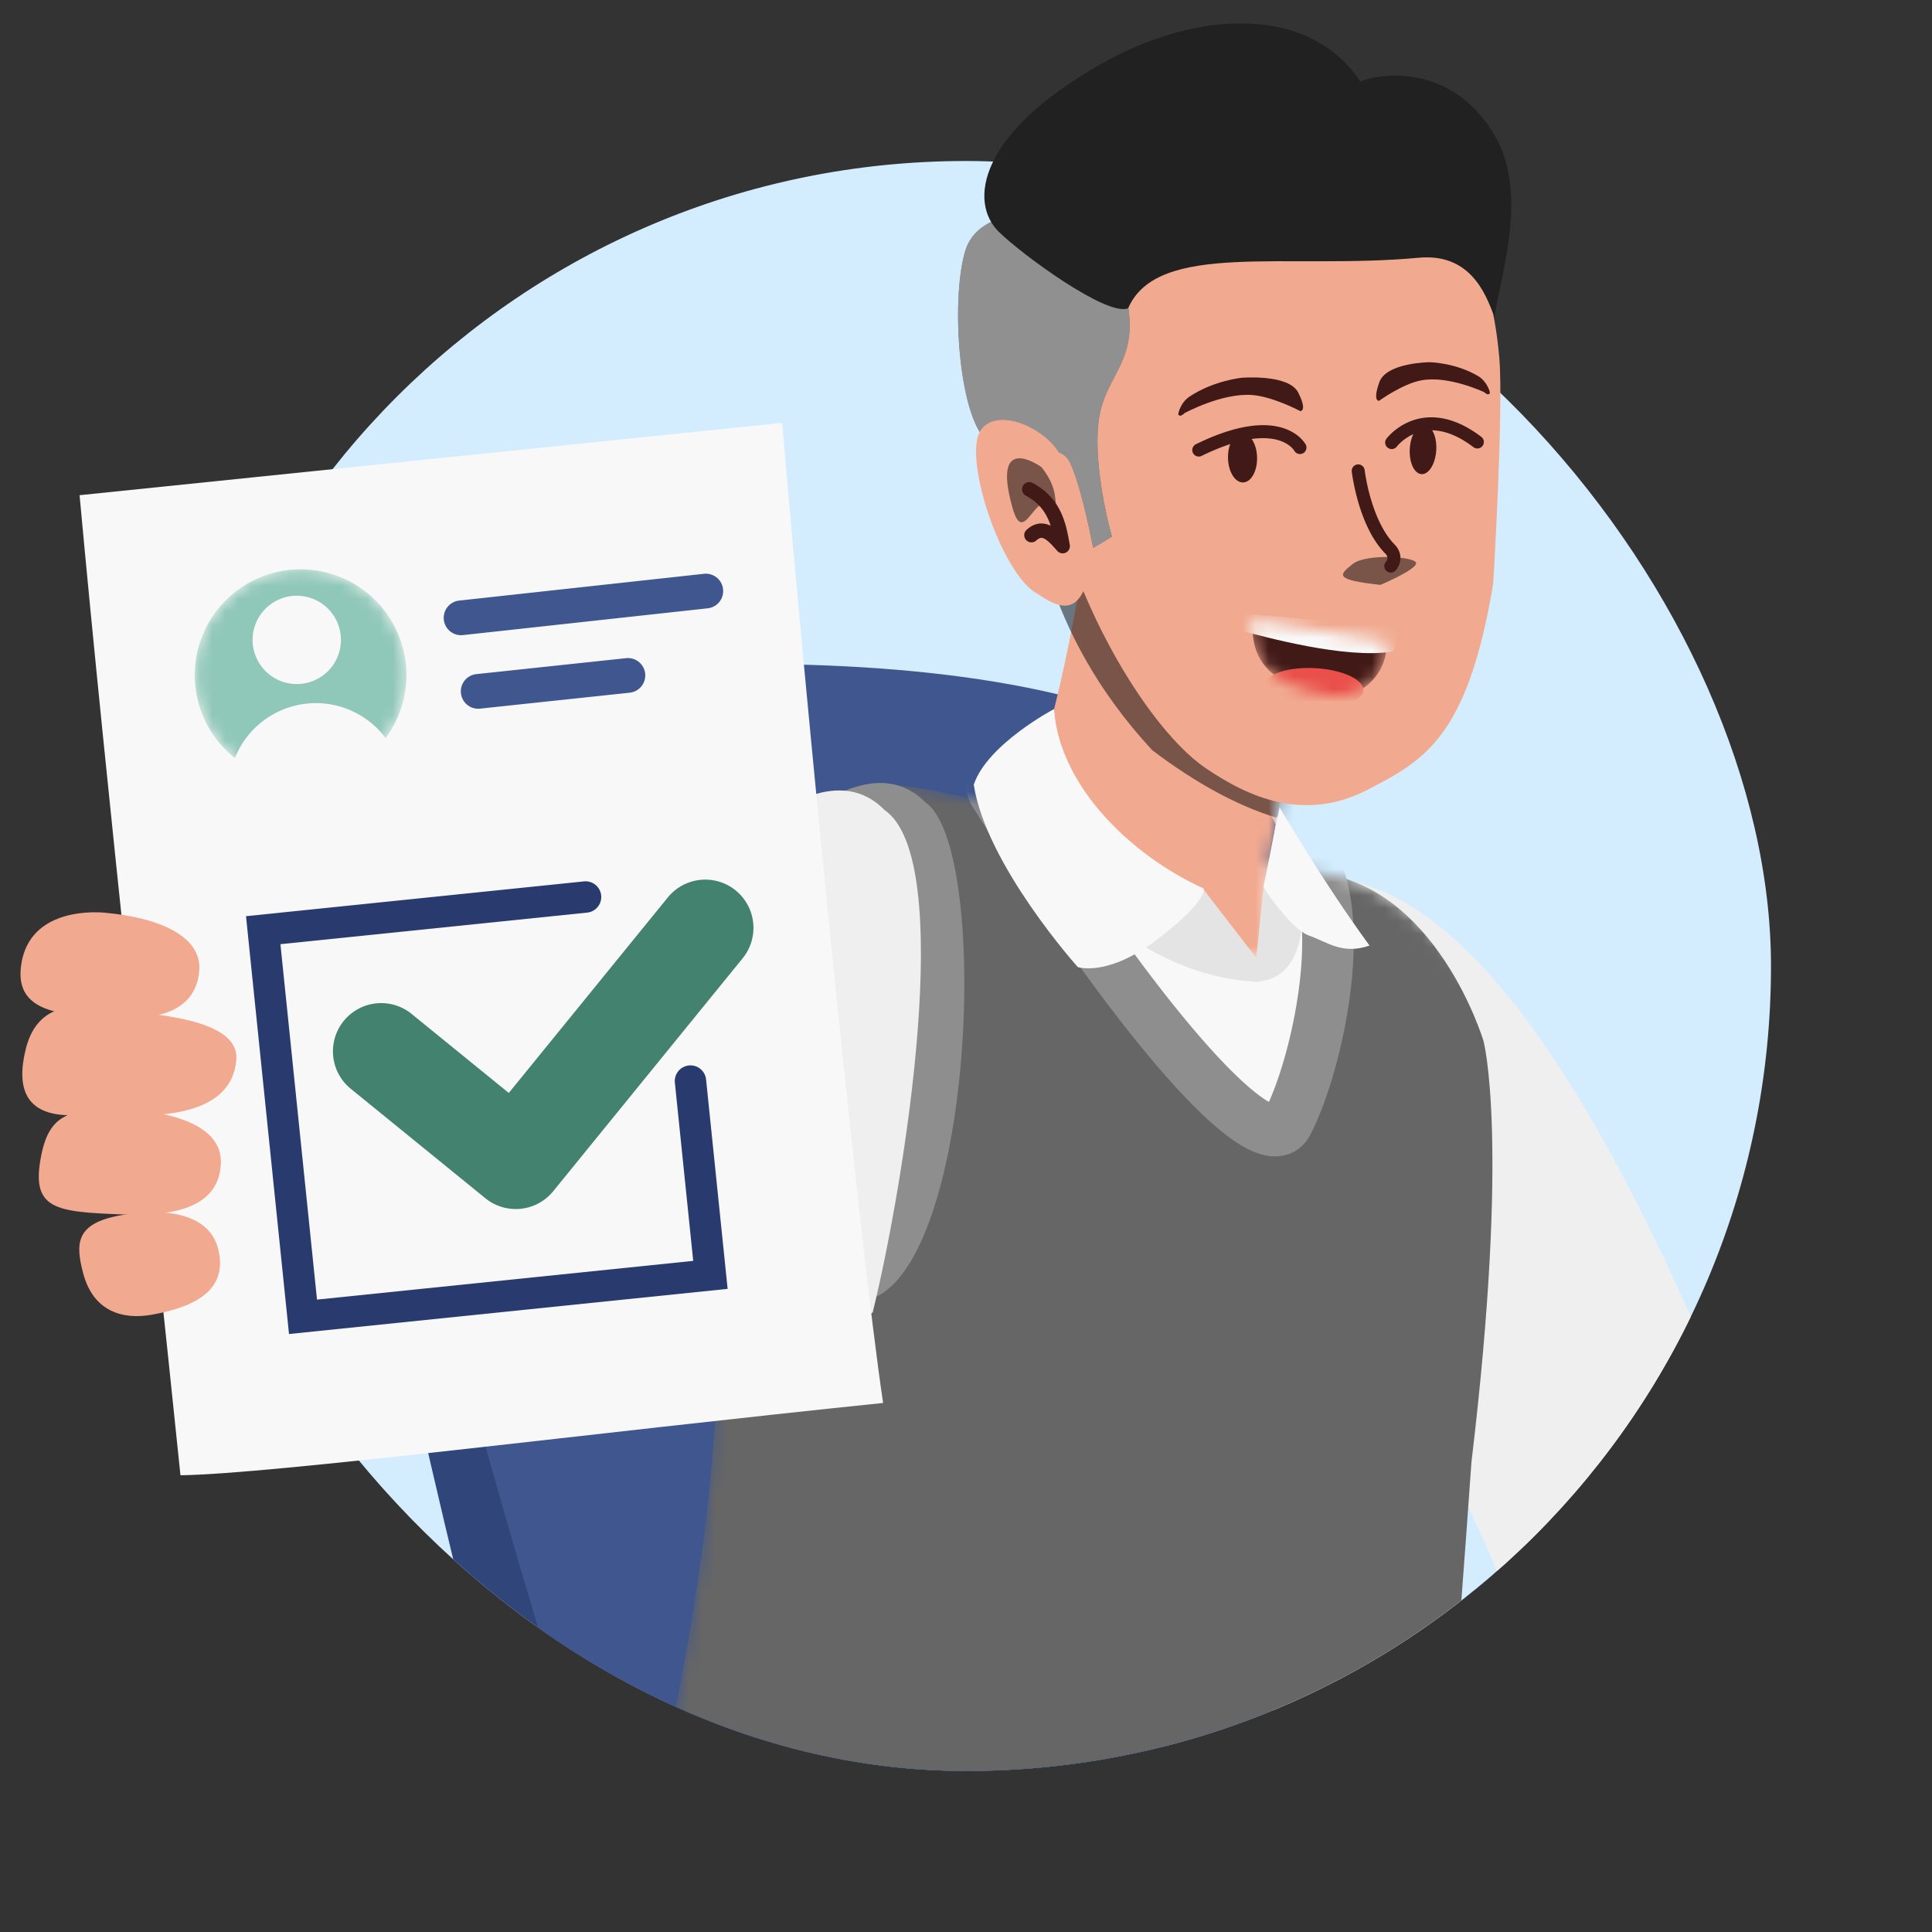
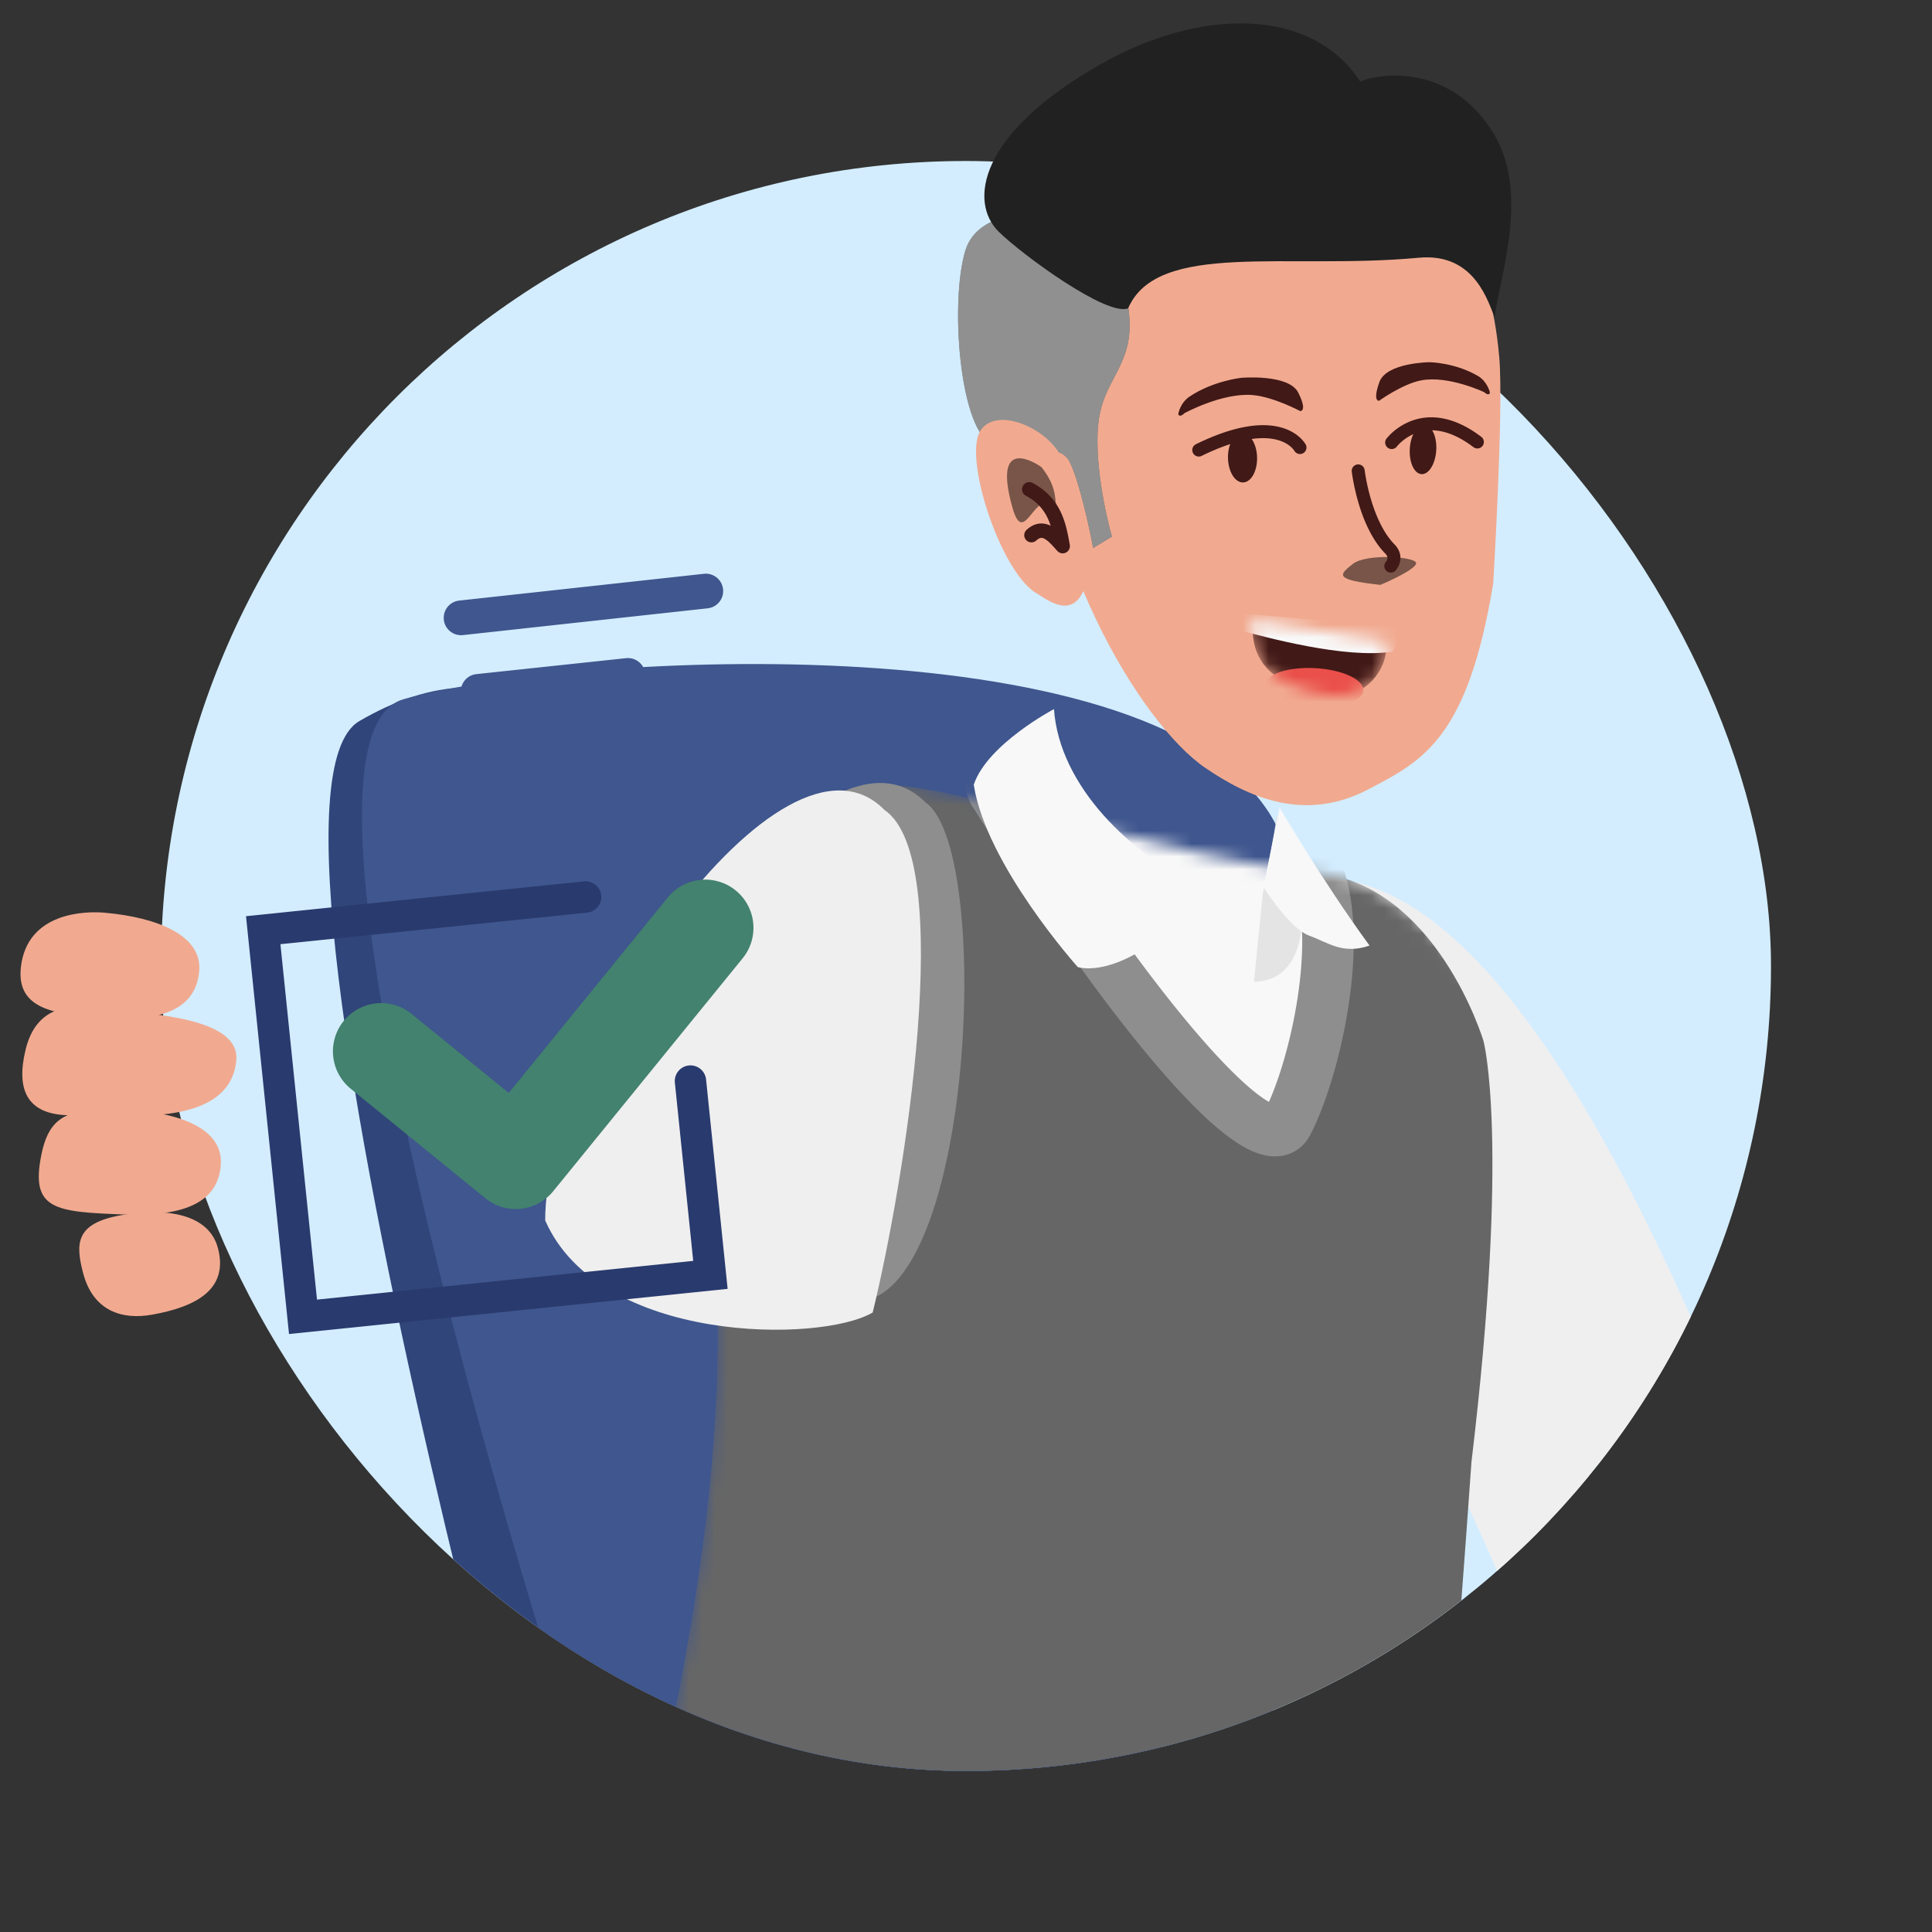
<svg xmlns="http://www.w3.org/2000/svg" width="150" height="150" fill="none" class="persona-ilustration" viewBox="0 0 150 150">
  <rect x="0" y="0" width="150" height="150" fill="#333333" stroke="none" />
  <g clip-path="url(#a)">
    <g clip-path="url(#b)">
      <rect width="125" height="125" x="12.5" y="12.5" fill="#D3EDFF" rx="62.5" />
      <path fill="#30457A" d="M72.2 81.688C48.859 53.643 38.88 49.617 27.907 55.98S47.15 166.342 47.15 166.342l49.132 2.95-.08-.472c-3.962-23.142-12.563-73.392-24-87.132" />
      <path fill="#3F568E" d="M98.471 63.012c-9.846-15.068-55.325-12.102-67.157-8.72s12.843 79.719 12.843 79.719l54.315 30.224c-3.924-22.923 9.845-86.155 0-101.223" />
      <path fill="#EFEFEF" d="M118.238 127.625c3.96 2.466 17.501 5.715 21.906-3.795-4.485-9.841-23.041-67.28-44.092-53.528-5.678 3.71 19.914 47.103 22.186 57.323" />
      <mask id="c" width="83" height="119" x="39" y="60" maskUnits="userSpaceOnUse" style="mask-type:alpha">
        <path fill="#666" d="M117.127 80.663s-5.583-12.027-15.015-12.92c-11.048-1.047-29.535-7.394-34.295-6.796S48.191 65.352 53.85 87.011c8.422 32.235-14.279 89.823-14.279 89.823s54.406 3.738 74.247-.14c3.037-21.617 4.268-30.179 6.601-63.314 3.001-25.056-3.292-32.717-3.292-32.717" />
      </mask>
      <g mask="url(#c)">
        <path fill="#666" d="M115.179 80.825s-3.636-12.189-13.069-13.082c-11.048-1.047-29.535-7.394-34.295-6.796S48.19 65.352 53.848 87.011c8.422 32.235-14.279 89.823-14.279 89.823s48.231 3.878 68.072 0c3.037-21.617 4.268-30.179 6.602-63.314 3-25.056.936-32.695.936-32.695" />
        <path fill="#F8F8F8" d="M101.008 65.65c4.067 4.266 1.388 16.846-1.057 21.54-1.62 3.11-10.482-6.15-22.807-25.723-2.75-5.584 18.78-1.151 23.864 4.182" />
        <path fill="#8E8E8E" fill-rule="evenodd" d="M95.492 60.104c2.752 1.103 5.385 2.51 6.964 4.165 1.417 1.487 2.111 3.536 2.423 5.584.317 2.08.276 4.384.03 6.624-.486 4.447-1.82 9.018-3.184 11.637a3.1 3.1 0 0 1-1.1 1.21c-.51.32-1.062.449-1.584.457-.968.014-1.879-.387-2.618-.822-1.523-.896-3.334-2.562-5.344-4.782-4.07-4.496-9.438-11.815-15.628-21.645a2 2 0 0 1-.101-.182c-.559-1.133-.726-2.592.285-3.806.811-.974 2.057-1.339 3.033-1.502 2.069-.346 4.944-.093 7.843.457 2.956.561 6.163 1.475 8.98 2.605m-16.273.903c5.97 9.432 11.059 16.325 14.826 20.486 1.949 2.153 3.428 3.443 4.407 4.02l.069.039c.986-2.213 2.012-5.854 2.412-9.51.222-2.025.24-3.96-.008-5.585-.253-1.657-.748-2.781-1.365-3.428-.963-1.01-2.928-2.158-5.556-3.212-2.563-1.027-5.52-1.872-8.239-2.388-2.775-.527-5.084-.668-6.437-.442z" clip-rule="evenodd" />
      </g>
      <path fill="#8E8E8E" d="M64.595 100.596c-4.012 2.38-14.879 3.178-19.08-6.423 0-13.132 18.336-40.037 26.346-31.866 5.598 3.83 3.504 43.409-7.266 38.289" />
      <path fill="#EFEFEF" d="M67.755 101.902c-4.012 2.381-21.226 2.452-25.428-7.15 0-13.131 18.336-40.036 26.346-31.865 5.598 3.83 1.572 28.846-.918 39.015" />
      <mask id="d" width="23" height="41" x="80" y="34" maskUnits="userSpaceOnUse" style="mask-type:alpha">
        <path fill="#000" d="M102.422 50.363S97.45 66.2 98.447 72.832c.977 6.506-17.719-9.142-17.719-9.142s-1.604-7.875.967-23.787c2.57-15.912 20.732 10.459 20.732 10.459z" />
      </mask>
      <g mask="url(#d)">
-         <path fill="#F1AA90" d="M102.422 50.363S97.449 66.2 98.446 72.832c.977 6.506-19.373-9.385-19.373-9.385s2.598-4.515 5.169-20.427 18.185 7.342 18.185 7.342z" />
-         <path fill="#000" fill-opacity=".5" d="M80.361 39.278s.27 9.449 9.093 18.962c13.982 10.608 21.018 3.973 21.018 3.973L84.544 35.216z" style="mix-blend-mode:overlay" />
-       </g>
-       <path fill="#E4E4E4" d="m98.121 75.124-4.73-6.134s-10.85-4.343-11.561-13.92c-.433 6.794-4.464 6.564-4.464 6.564s7.987 14.19 20.431 14.596z" />
+         </g>
      <path fill="#E4E4E4" d="M99.143 63.335c1.198 4.536 1.869 6.058 1.869 6.058s1.043 6.732-3.657 6.835l.687-6.835c.395-2.034.884-4.635 1.101-6.059" />
      <path fill="#F8F8F8" d="M75.602 60.924c.956 6.217 8.075 14.157 8.075 14.157s2.338.82 6.288-2.23c3.95-3.048 3.479-3.874 3.479-3.874-5.634-2.56-11.197-7.941-11.614-13.923 0 0-5.181 2.728-6.228 5.87m23.747 1.771s3.328 5.72 6.982 10.72c-2.092.72-3.219-.244-4.68-.769-1.513-.543-3.56-3.768-3.56-3.768z" />
    </g>
    <path fill="#F1AA90" d="M116.403 27.754c-1.39-16.044-12.694-19.34-23-16.455-8.5 2.379-13.16 6.204-13.068 17.177.119 14.3 8.19 27.68 13.222 31.127 3.4 2.328 7.754 4.256 12.668 1.69l.055-.03c4.275-2.232 7.671-4.005 9.651-15.951 0 0 .821-13.527.472-17.558" />
    <path fill="#411917" d="M91.988 32.065s2.892-1.576 5.234-1.396c1.62.124 3.726 1.247 3.726 1.247s.588.045-.15-1.43-4.422-1.153-4.422-1.153-2.176.228-4.01 1.45c-.764.51-.887 1.366-.887 1.366s.07.337.508-.09zm4.524 5.392c.624-.013 1.11-.882 1.088-1.94-.024-1.059-.548-1.906-1.172-1.892s-1.11.883-1.087 1.94c.023 1.06.547 1.906 1.17 1.892" />
    <path fill="#411917" fill-rule="evenodd" d="m101.383 34.525-.438.23za.505.505 0 0 1-.89.476l-.005-.008-.036-.054a1.6 1.6 0 0 0-.198-.217c-.19-.177-.511-.403-1.017-.55-1.01-.295-2.84-.298-5.942 1.223a.504.504 0 0 1-.444-.906c3.229-1.583 5.33-1.676 6.669-1.286.668.195 1.126.505 1.421.78a2.6 2.6 0 0 1 .405.48l.024.04.007.013.003.006.002.002" clip-rule="evenodd" />
    <path fill="#411917" d="M115.21 30.438s-2.756-1.303-4.863-.908c-1.459.273-3.272 1.585-3.272 1.585s-.529.098.014-1.437c.544-1.537 3.91-1.556 3.91-1.556s1.992.027 3.759 1.075c.735.438.92 1.278.92 1.278s-.036.342-.468-.042zm-4.857 6.372c-.566-.046-.967-.94-.896-1.996.071-1.055.588-1.872 1.155-1.825.566.047.968.94.896 1.996s-.588 1.873-1.155 1.826" />
    <path fill="#411917" fill-rule="evenodd" d="m107.637 34.069.404.303-.405-.303a.506.506 0 0 0 .809.607l.001-.003.015-.018a3 3 0 0 1 .358-.362 3.7 3.7 0 0 1 1.142-.679c.958-.35 2.445-.409 4.438 1.104a.503.503 0 1 0 .607-.803c-2.236-1.697-4.079-1.729-5.395-1.249a4.7 4.7 0 0 0-1.832 1.233l-.101.117-.028.036-.009.01-.003.005zm.808.606.001-.001-.393-.293c.39.291.393.293.392.294" clip-rule="evenodd" />
    <path fill="#000" fill-opacity=".5" d="M109.95 43.747c-.071.428-1.879 1.286-2.775 1.662-3.644-.393-3.213-.774-2.151-1.621s5.015-.576 4.926-.041" style="mix-blend-mode:overlay" />
    <path fill="#411917" fill-rule="evenodd" d="m105.952 36.503.001.008.004.03.017.125a16 16 0 0 0 .446 2.03c.361 1.24.949 2.658 1.858 3.58l-.36.354.359-.354c.271.274.436.615.451.985s-.118.721-.357 1.012a.504.504 0 0 1-.779-.641.48.48 0 0 0 .129-.327.5.5 0 0 0-.161-.32h-.001c-1.088-1.105-1.733-2.722-2.107-4.008a17 17 0 0 1-.495-2.305l-.005-.038-.001-.01-.001-.003v-.001l.501-.059-.501.058a.504.504 0 0 1 1.002-.117" clip-rule="evenodd" />
    <mask id="e" width="11" height="7" x="97" y="48" maskUnits="userSpaceOnUse" style="mask-type:alpha">
      <path fill="#411917" d="m107.538 49.786-10.364-1.669c.185 1.334-.433 4.795 5.939 5.852 3.172.526 4.906-2.607 4.425-4.183" />
    </mask>
    <g mask="url(#e)">
      <path fill="#411917" d="m107.538 49.786-10.364-1.669c.185 1.334-.433 4.795 5.939 5.852 3.172.526 4.906-2.607 4.425-4.183" />
      <path fill="#F8F8F8" d="M108.131 50.59c-3.726.592-10.01-1.172-11.674-1.595l-.232-1.386 12.376 1.09c.196-.049.225.69-.47 1.891" />
      <path fill="#EA4F4A" d="M105.855 53.608c-.046.842-1.798 1.431-3.913 1.316-2.115-.116-3.792-.892-3.746-1.734s1.798-1.43 3.913-1.315 3.792.891 3.746 1.733" />
    </g>
    <path fill="#212121" d="m86.33 41.664-1.458.882c-.3-1.61-1.085-5.197-1.816-6.671-.914-1.843-3.967-.126-6.252-1.535-2.286-1.408-3.051-10.814-1.869-14.843.946-3.222 5.702-3.22 7.961-2.816 1.078.256 3.484 1.833 4.493 6.097 1.26 5.33-1.588 6.147-2.086 9.852-.398 2.965.519 7.258 1.027 9.034" />
    <path fill="#fff" d="m86.33 41.664-1.458.882c-.3-1.61-1.085-5.197-1.816-6.671-.914-1.843-3.967-.126-6.252-1.535-2.286-1.408-3.051-10.814-1.869-14.843.946-3.222 5.702-3.22 7.961-2.816 1.078.256 3.484 1.833 4.493 6.097 1.26 5.33-1.588 6.147-2.086 9.852-.398 2.965.519 7.258 1.027 9.034" opacity=".5" style="mix-blend-mode:overlay" />
    <path fill="#212121" d="M110.162 20.01c-10.262.952-20.286-1.34-22.575 3.927-1.628.663-8.204-4.134-10.046-5.945-2.302-2.265-1.675-7.576 7.951-13.029C93.193.601 101.821.513 105.62 6.346c.824-.477 6.751-1.799 10.302 3.953 2.827 4.58.627 10.774.119 14.293-.478-.936-1.424-4.995-5.878-4.582" />
    <path fill="#F1AA90" d="M76.11 33.46c1.34-2.145 5.976.132 6.487 2.631a254 254 0 0 0 1.922 8.494c-.749 3.632-2.706 2.348-3.94 1.538l-.029-.02c-2.78-1.477-5.779-10.497-4.44-12.643" />
    <path fill="#000" fill-opacity=".5" d="M80.866 36.273s-3.96-2.886-2.257 3.146c.942 3.337 1.802-1.982 3.388.117-.05-1.125-.123-1.972-1.131-3.263" style="mix-blend-mode:overlay" />
    <path fill="#411917" fill-rule="evenodd" d="M79.416 37.728a.56.56 0 0 0 .23.757c1.114.592 1.63 1.42 1.93 2.337a1.6 1.6 0 0 0-.85-.175c-.362.033-.696.199-1 .47a.56.56 0 1 0 .745.835c.169-.15.285-.184.354-.19a.5.5 0 0 1 .296.084c.287.163.574.485.933.89l.037.04a.56.56 0 0 0 .968-.471l-.022-.12c-.268-1.491-.63-3.499-2.865-4.688a.56.56 0 0 0-.757.23" clip-rule="evenodd" />
-     <path fill="#F8F8F8" d="M60.73 32.832 6.178 38.447c2.104 22.929 5.366 52.123 7.833 76.093 7.224-.106 31.787-3.272 54.553-5.615-1.868-12.53-6.043-54.78-7.832-76.093" />
    <path fill="#3F568E" fill-rule="evenodd" d="M56.138 45.743a1.347 1.347 0 0 1-1.193 1.486l-19 2.08a1.347 1.347 0 0 1-.293-2.68l19-2.079a1.347 1.347 0 0 1 1.486 1.193m-6.048 6.554a1.35 1.35 0 0 1-1.196 1.483L37.27 55.018a1.347 1.347 0 1 1-.285-2.68L48.608 51.1a1.347 1.347 0 0 1 1.483 1.197" clip-rule="evenodd" />
    <mask id="f" width="17" height="17" x="15" y="44" maskUnits="userSpaceOnUse" style="mask-type:alpha">
-       <path fill="#39B54A" d="M23.19 60.631a8.215 8.215 0 1 0 .295-16.428 8.215 8.215 0 0 0-.295 16.428" />
-     </mask>
+       </mask>
    <g mask="url(#f)">
      <path fill="#8FC7B8" d="M23.19 60.631a8.215 8.215 0 1 0 .295-16.428 8.215 8.215 0 0 0-.295 16.428" />
      <path fill="#F8F8F8" d="M22.924 53.108a3.429 3.429 0 1 0 .123-6.856 3.429 3.429 0 0 0-.123 6.856m1.478 15.009a6.763 6.763 0 1 0 .243-13.525 6.763 6.763 0 0 0-.243 13.525" />
    </g>
    <path fill="#293A6E" fill-rule="evenodd" d="m19.1 71.133 26.225-2.7a1.218 1.218 0 1 1 .25 2.423l-23.803 2.45 2.84 27.595 29.209-3.007-1.42-13.797a1.218 1.218 0 1 1 2.422-.25l1.67 16.22-34.054 3.506z" clip-rule="evenodd" />
    <path fill="#43826E" fill-rule="evenodd" d="M57.117 69.133a3.745 3.745 0 0 1 .542 5.268L42.95 92.488a3.745 3.745 0 0 1-5.268.542l-10.487-8.529a3.745 3.745 0 0 1 4.726-5.81l7.581 6.166L51.85 69.676a3.745 3.745 0 0 1 5.268-.543" clip-rule="evenodd" />
    <path fill="#F1AA90" d="M1.62 75.105c-.386 3.492 3.147 3.622 6.15 3.89 4.159.37 7.405-.307 7.697-3.593.245-2.754-3.19-4.17-7.348-4.54-1.477-.13-6.023-.056-6.499 4.243" />
    <path fill="#F1AA90" d="M2.003 81.436C.375 87.96 6.57 86.398 7.538 86.48c4.16.349 10.424.397 10.809-4.181.27-3.217-6.34-3.604-10.5-3.953-1.006-.084-4.798-1.106-5.845 3.09" />
    <path fill="#F1AA90" d="M3.205 89.69c-.85 4.24 1.065 4.405 6.442 4.603 4.172.153 7.38-.69 7.5-3.987.102-2.763-3.401-3.999-7.574-4.152-4.172-.154-5.732.356-6.368 3.536" />
    <path fill="#F1AA90" d="M6.444 98.808c.777 3.01 3.06 3.669 5.327 3.269 3.538-.623 5.984-2.018 5.149-5.175-.7-2.647-3.985-3.176-7.523-2.552s-3.538 2.19-2.953 4.458" />
  </g>
  <defs>
    <clipPath id="a">
      <path fill="#fff" d="M0 0h150v150H0z" />
    </clipPath>
    <clipPath id="b">
      <rect width="125" height="125" x="12.5" y="12.5" fill="#fff" rx="62.5" />
    </clipPath>
  </defs>
</svg>